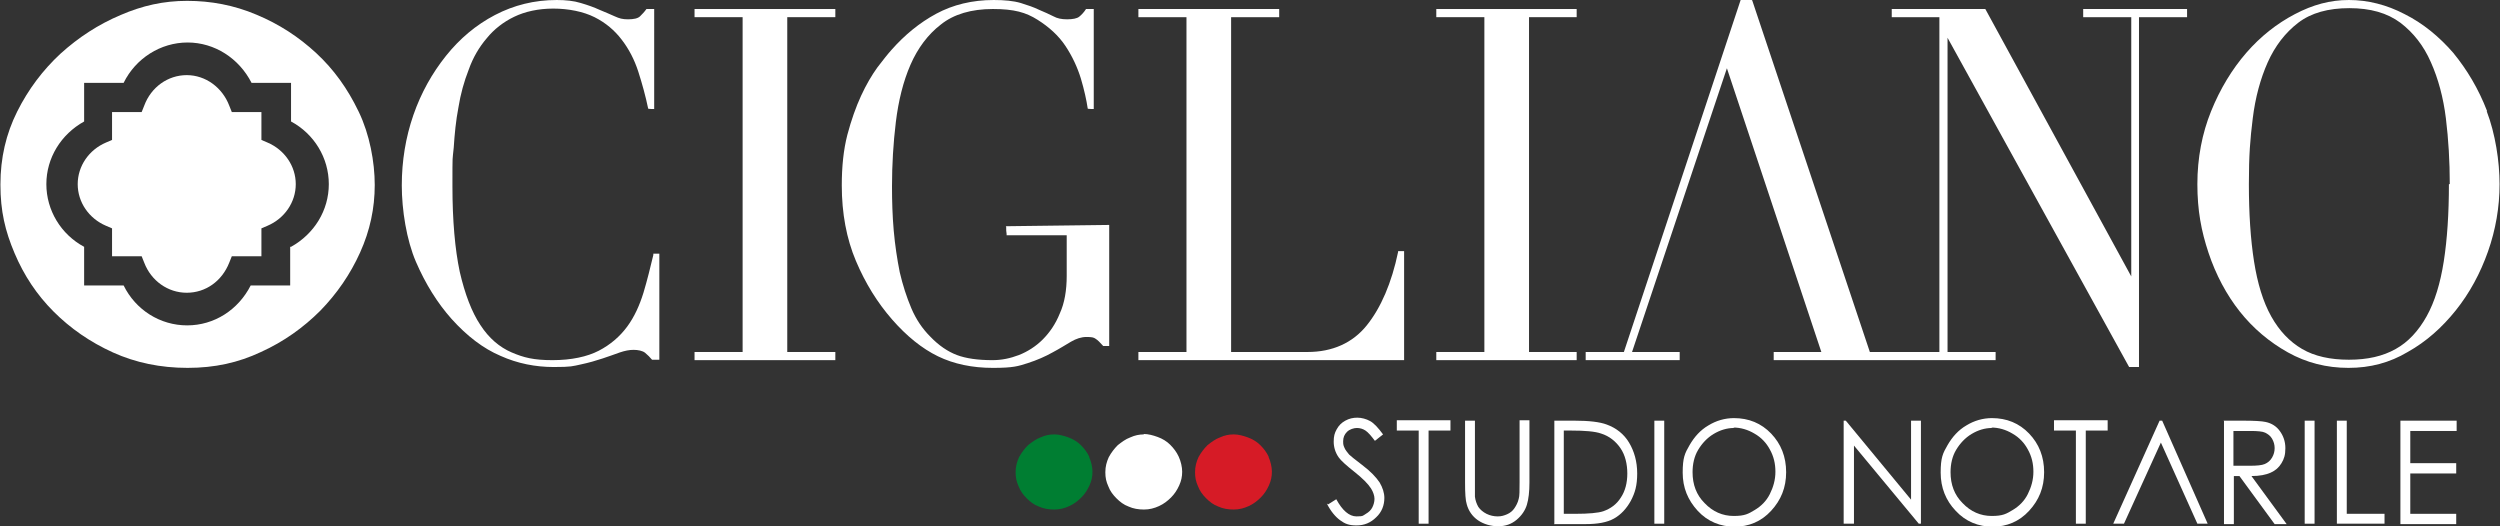
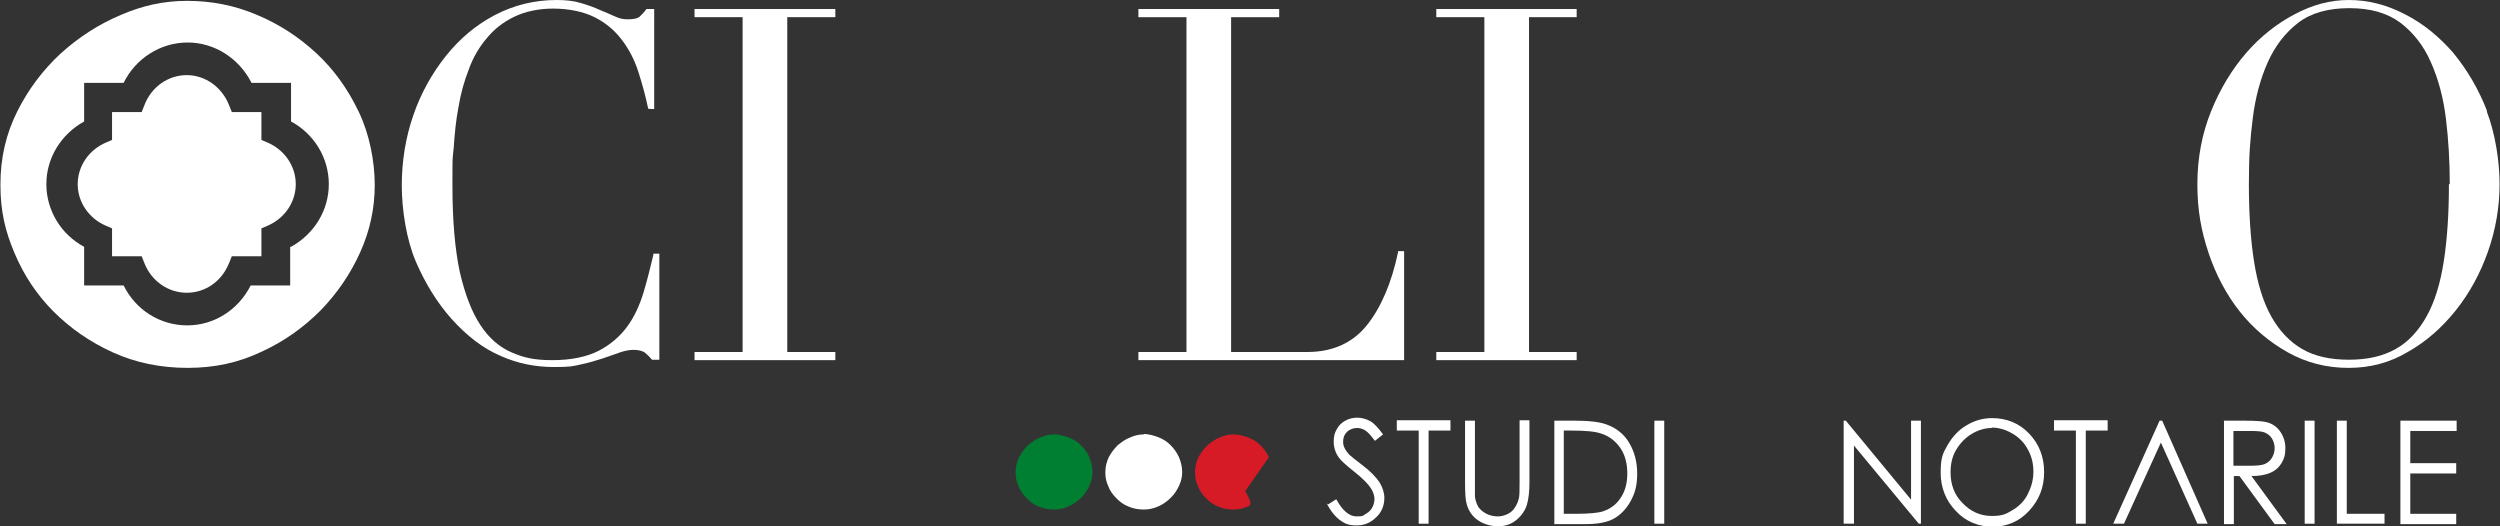
<svg xmlns="http://www.w3.org/2000/svg" id="Livello_1" data-name="Livello 1" version="1.1" viewBox="0 0 582.4 122.6">
  <rect x="0" y="0" width="582.4" height="122.6" fill="#333333" stroke="none" />
  <defs>
    <style>
      .cls-1 {
        fill: #d61b26;
      }

      .cls-1, .cls-2, .cls-3 {
        stroke-width: 0px;
      }

      .cls-2 {
        fill: #007e32;
      }

      .cls-3 {
        fill: #fff;
      }
    </style>
  </defs>
  <g>
    <g>
      <path class="cls-3" d="M152.2,59.4c-.7,2.9-1.4,5.8-2.3,8.8-.9,2.9-2.1,5.6-3.8,7.9-1.7,2.3-3.9,4.2-6.6,5.6-2.7,1.4-6.4,2.2-10.8,2.2s-6.7-.6-9.5-1.8c-2.8-1.2-5.3-3.3-7.3-6.4-2-3-3.6-7.2-4.8-12.4-1.1-5.2-1.7-11.9-1.7-19.9s0-5.8.3-9c.2-3.1.5-6.3,1.1-9.4.5-3.1,1.3-6,2.4-8.8,1-2.8,2.4-5.2,4.2-7.3,1.7-2.1,3.9-3.8,6.4-5,2.5-1.2,5.6-1.9,9.1-1.9s7,.7,9.6,2c2.6,1.3,4.7,3.1,6.3,5.2,1.7,2.2,3,4.7,3.9,7.5.9,2.8,1.7,5.7,2.3,8.6h0c0,.1,1.4.1,1.4.1V2.1h-1.8c-.5.7-1,1.2-1.5,1.7-.5.5-1.5.7-2.8.7s-2-.2-3.1-.7c-1.1-.5-2.3-1-3.5-1.5-1.3-.6-2.7-1.1-4.4-1.6-1.6-.5-3.5-.7-5.6-.7-5.2,0-10,1.2-14.4,3.5-4.4,2.3-8.2,5.5-11.4,9.5-3.2,4-5.8,8.6-7.6,13.8-1.8,5.2-2.7,10.7-2.7,16.4s1.1,12.7,3.3,17.8c2.2,5.1,5,9.6,8.3,13.3,3.6,4,7.4,6.9,11.4,8.6,4,1.8,8.2,2.6,12.4,2.6s4.4-.2,6.3-.6c1.9-.4,3.6-.9,5.1-1.4,1.5-.5,2.9-1,4-1.4,1.2-.4,2.2-.6,3.2-.6s2.1.2,2.7.7c.6.5,1.1,1,1.6,1.6h0c0,0,1.7,0,1.7,0v-24.7h-1.4Z" />
      <polygon class="cls-3" points="161.8 4 173 4 173 82 161.8 82 161.8 83.9 194.6 83.9 194.6 82 183.4 82 183.4 4 194.6 4 194.6 2.1 161.8 2.1 161.8 4" />
-       <path class="cls-3" d="M234.4,52.8v.2c0,.5,0,1,.1,1.5v.3h14v9.5c0,3.3-.5,6.3-1.6,8.7-1,2.5-2.4,4.5-4,6.1-1.6,1.6-3.5,2.8-5.5,3.6-2.1.8-4.1,1.2-6.2,1.2-3.4,0-6.2-.4-8.3-1.2-2.1-.8-4.2-2.2-6.2-4.3-1.8-1.8-3.3-4-4.4-6.6-1.1-2.6-2-5.4-2.7-8.4-.6-3-1.1-6.3-1.4-9.7-.3-3.4-.4-6.9-.4-10.3,0-5,.3-10.1.9-15,.6-4.9,1.7-9.4,3.4-13.3,1.7-3.9,4.1-7.1,7.1-9.4,3-2.4,7.1-3.6,12.1-3.6s7.7.8,10.4,2.5c2.7,1.7,4.9,3.7,6.5,6.1,1.6,2.4,2.8,5,3.6,7.6.8,2.7,1.3,5,1.6,7h0c0,.1,1.4.1,1.4.1V2.1h-1.8c-.5.8-1.1,1.4-1.6,1.8-.5.4-1.5.6-2.8.6s-2.3-.2-3.2-.7c-1-.5-2.1-1-3.3-1.5-1.2-.6-2.7-1.1-4.3-1.6-1.7-.5-3.8-.7-6.3-.7-5,0-9.5,1.1-13.4,3.2-3.9,2.1-7.4,5-10.4,8.4-.9,1-2,2.4-3.3,4.1-1.3,1.8-2.6,4-3.8,6.6-1.2,2.6-2.3,5.7-3.2,9.1-.9,3.5-1.3,7.4-1.3,11.8,0,6.5,1.1,12.4,3.3,17.6,2.2,5.2,5,9.7,8.4,13.6,3.4,3.9,7,6.8,10.7,8.6,3.7,1.8,8,2.7,12.8,2.7s5.9-.4,8.1-1.1c2.2-.7,4.2-1.6,5.8-2.5,1.7-.9,3.1-1.8,4.3-2.5,1.2-.7,2.4-1.1,3.6-1.1s1.7.1,2.1.4c.5.3,1.1.9,1.8,1.7h0c0,0,1.4,0,1.4,0v-28.2l-24.1.3Z" />
      <path class="cls-3" d="M325.7,58.7c-1.5,7.2-4,13-7.3,17.1-3.3,4.1-8,6.2-13.8,6.2h-17.8V4h11.2v-1.9h-32.8v1.9h11.2v78h-11.2v1.9h61.9v-25.4h-1.4Z" />
      <polygon class="cls-3" points="334.6 4 345.8 4 345.8 82 334.6 82 334.6 83.9 367.3 83.9 367.3 82 356.2 82 356.2 4 367.3 4 367.3 2.1 334.6 2.1 334.6 4" />
-       <polygon class="cls-3" points="485.3 4 496.5 4 496.5 64.4 462.5 2.1 462.5 2.1 440.7 2.1 440.7 4 451.8 4 451.8 82 444.6 82 440.7 82 435.6 82 408.2 .1 408.1 0 405.5 0 378.3 82 369.4 82 369.4 83.9 391.3 83.9 391.3 82 380.2 82 402.3 15.9 424.3 82 413.2 82 413.2 83.9 440.7 83.9 444.6 83.9 464.9 83.9 464.9 82 453.7 82 453.7 8.8 496 85.5 496.1 85.5 498.3 85.5 498.3 4 509.5 4 509.5 2.1 485.3 2.1 485.3 4" />
      <path class="cls-3" d="M579.4,25.9c-2-5.2-4.7-9.7-7.9-13.6-3.3-3.8-7.1-6.9-11.3-9-4.2-2.2-8.6-3.3-13-3.3s-8.4,1.1-12.6,3.3c-4.2,2.2-8,5.2-11.3,9-3.3,3.8-6.1,8.4-8.2,13.6-2.1,5.2-3.2,10.9-3.2,17s.9,10.9,2.6,16c1.7,5.1,4.2,9.8,7.3,13.7,3.1,3.9,6.9,7.1,11.2,9.5,4.3,2.4,9,3.6,14.1,3.6s9.6-1.2,13.8-3.7c4.3-2.4,8-5.7,11.2-9.7,3.2-4,5.7-8.6,7.5-13.7,1.8-5.1,2.7-10.4,2.7-15.7s-1-11.8-3-17ZM570.5,42.9c0,6.8-.4,12.9-1.2,18-.8,5.1-2.1,9.4-4,12.8-1.9,3.4-4.3,6-7.2,7.6-3,1.7-6.6,2.5-10.9,2.5s-8-.8-10.9-2.5c-2.9-1.7-5.3-4.2-7.2-7.6-1.9-3.4-3.2-7.7-4-12.8-.8-5.1-1.2-11.1-1.2-18s.3-10.4.9-15.3c.6-4.9,1.8-9.3,3.5-13.1,1.7-3.8,4.1-6.9,7.1-9.2,3-2.3,7-3.4,11.9-3.4s8.8,1.1,11.9,3.4c3,2.3,5.4,5.3,7.1,9.2,1.7,3.8,2.9,8.2,3.5,13.1s.9,10,.9,15.3Z" />
    </g>
    <path class="cls-3" d="M62.3,33.2l-1.4-.6v-6.5h-6.9l-.6-1.5c-1.6-4.2-5.5-7.1-9.9-7.1s-8.3,2.8-9.9,7.1l-.6,1.5h-6.9v6.5l-1.4.6c-4,1.7-6.6,5.5-6.6,9.7s2.6,8,6.6,9.7l1.4.6v6.5h6.9l.6,1.5c1.6,4.2,5.5,7,9.9,7s8.2-2.7,9.9-7l.6-1.5h6.9v-6.5l1.4-.6c4-1.7,6.6-5.5,6.6-9.7s-2.6-8-6.6-9.7" />
    <path class="cls-3" d="M83.5,25.9c-2.5-5.2-5.7-9.7-9.8-13.5-4.1-3.8-8.7-6.8-14-9C54.5,1.2,49.1.2,43.6.2s-10.4,1.1-15.5,3.3c-5.2,2.2-9.8,5.2-14,9-4.1,3.8-7.5,8.3-10.1,13.5-2.6,5.2-3.9,10.8-3.9,17s1.1,10.8,3.3,16c2.2,5.2,5.2,9.7,9.1,13.6,3.9,3.9,8.5,7.1,13.8,9.5,5.3,2.4,11.1,3.6,17.4,3.6s11.8-1.2,17.1-3.7c5.3-2.4,9.9-5.7,13.8-9.6,3.9-4,7-8.5,9.3-13.6,2.3-5.1,3.4-10.3,3.4-15.7s-1.2-11.8-3.7-17ZM67.6,57.5v9h-9.2c-2.9,5.7-8.5,9.3-14.8,9.3s-12-3.6-14.8-9.3h-9.2v-9c-5.4-2.9-8.8-8.5-8.8-14.6s3.4-11.6,8.8-14.6v-9h9.2c2.8-5.7,8.6-9.4,14.9-9.4s12,3.7,14.9,9.4h9.2v9c5.4,2.9,8.8,8.5,8.8,14.6s-3.4,11.6-8.8,14.6Z" />
  </g>
  <g>
    <path class="cls-3" d="M309.4,117.5l1.9-1.2c1.4,2.6,3,4,4.7,4s1.5-.2,2.2-.6c.7-.4,1.2-.9,1.5-1.5s.5-1.3.5-2-.3-1.6-.8-2.4c-.7-1.1-2-2.4-3.9-3.9-1.9-1.5-3.1-2.6-3.6-3.3-.8-1.1-1.2-2.4-1.2-3.7s.2-2,.7-2.9,1.1-1.5,2-2c.9-.5,1.8-.7,2.8-.7s2.1.3,3,.8,1.9,1.6,3,3.1l-1.9,1.5c-.9-1.2-1.6-2-2.2-2.4s-1.3-.6-2-.6-1.7.3-2.3.9-.9,1.3-.9,2.2.1,1,.3,1.5c.2.5.6,1,1.1,1.6.3.3,1.3,1.1,3,2.4,2,1.5,3.3,2.9,4.1,4.1.7,1.2,1.1,2.4,1.1,3.6,0,1.7-.6,3.3-1.9,4.5-1.3,1.3-2.8,1.9-4.6,1.9s-2.7-.4-3.8-1.2c-1.1-.8-2.2-2.1-3.1-3.9Z" />
    <path class="cls-3" d="M325.4,100.3v-2.4h12.5v2.4h-5.1v21.7h-2.3v-21.7h-5.1Z" />
    <path class="cls-3" d="M341.3,98h2.3v14.5c0,1.7,0,2.8,0,3.2.1.9.4,1.7.8,2.4.4.6,1.1,1.2,1.9,1.6s1.7.6,2.6.6,1.5-.2,2.2-.5,1.3-.8,1.7-1.4.8-1.3,1-2.2c.2-.6.2-1.9.2-3.8v-14.5h2.3v14.5c0,2.1-.2,3.9-.6,5.2-.4,1.3-1.2,2.5-2.4,3.5s-2.6,1.5-4.3,1.5-3.4-.5-4.7-1.4-2.2-2.2-2.6-3.7c-.3-.9-.4-2.6-.4-5.1v-14.5Z" />
    <path class="cls-3" d="M362.1,122v-24h4.7c3.4,0,5.9.3,7.5.9,2.2.8,4,2.2,5.2,4.2,1.2,2,1.9,4.4,1.9,7.2s-.5,4.5-1.5,6.4c-1,1.8-2.3,3.2-3.9,4.1-1.6.9-3.8,1.3-6.7,1.3h-7.3ZM364.3,119.7h2.6c3.2,0,5.4-.2,6.6-.6,1.7-.6,3.1-1.6,4.1-3.2,1-1.5,1.5-3.4,1.5-5.6s-.5-4.3-1.6-5.9c-1.1-1.6-2.6-2.8-4.5-3.4-1.4-.5-3.8-.7-7.1-.7h-1.6v19.4Z" />
    <path class="cls-3" d="M385.4,98h2.3v24h-2.3v-24Z" />
-     <path class="cls-3" d="M403.9,97.4c3.5,0,6.4,1.2,8.7,3.6s3.5,5.4,3.5,9-1.2,6.5-3.5,9c-2.3,2.5-5.2,3.7-8.5,3.7s-6.3-1.2-8.6-3.7-3.5-5.4-3.5-8.9.5-4.5,1.6-6.4,2.5-3.5,4.4-4.6c1.8-1.1,3.8-1.7,6-1.7ZM404,99.7c-1.7,0-3.3.5-4.8,1.4-1.5.9-2.7,2.2-3.6,3.7s-1.3,3.3-1.3,5.2c0,2.9.9,5.3,2.8,7.2,1.9,2,4.2,3,6.8,3s3.4-.5,4.9-1.4c1.5-.9,2.7-2.1,3.5-3.7.8-1.6,1.3-3.3,1.3-5.2s-.4-3.6-1.3-5.2c-.8-1.5-2-2.8-3.6-3.7-1.5-.9-3.2-1.4-4.9-1.4Z" />
    <path class="cls-3" d="M429.5,122v-24h.5l15.2,18.4v-18.4h2.3v24h-.5l-15.1-18.2v18.2h-2.4Z" />
    <path class="cls-3" d="M464,97.4c3.5,0,6.4,1.2,8.7,3.6s3.5,5.4,3.5,9-1.2,6.5-3.5,9c-2.3,2.5-5.2,3.7-8.5,3.7s-6.3-1.2-8.6-3.7c-2.3-2.4-3.5-5.4-3.5-8.9s.5-4.5,1.6-6.4,2.5-3.5,4.4-4.6c1.8-1.1,3.8-1.7,6-1.7ZM464.1,99.7c-1.7,0-3.3.5-4.8,1.4-1.5.9-2.7,2.2-3.6,3.7s-1.3,3.3-1.3,5.2c0,2.9.9,5.3,2.8,7.2,1.9,2,4.2,3,6.8,3s3.4-.5,4.9-1.4c1.5-.9,2.7-2.1,3.5-3.7.8-1.6,1.3-3.3,1.3-5.2s-.4-3.6-1.3-5.2c-.8-1.5-2-2.8-3.6-3.7-1.5-.9-3.2-1.4-4.9-1.4Z" />
    <path class="cls-3" d="M478.5,100.3v-2.4h12.5v2.4h-5.1v21.7h-2.3v-21.7h-5.1Z" />
    <polygon class="cls-3" points="503.7 98 503.1 98 492.3 122 494.8 122 503.4 103.1 511.9 122 514.3 122 503.7 98" />
    <path class="cls-3" d="M518,98h4.6c2.5,0,4.3.1,5.2.3,1.4.3,2.5,1,3.3,2.1s1.3,2.4,1.3,4-.3,2.5-.9,3.5-1.4,1.7-2.5,2.2c-1.1.5-2.6.8-4.5.8l8.2,11.2h-2.8l-8.2-11.2h-1.3v11.2h-2.3v-24ZM520.3,100.3v8.2h3.9c1.5,0,2.7-.1,3.4-.4.7-.3,1.3-.8,1.7-1.5s.6-1.4.6-2.2-.2-1.5-.6-2.2-1-1.1-1.6-1.4-1.8-.4-3.4-.4h-4Z" />
    <path class="cls-3" d="M536.9,98h2.3v24h-2.3v-24Z" />
    <path class="cls-3" d="M544.4,98h2.3v21.7h8.8v2.3h-11.1v-24Z" />
    <path class="cls-3" d="M559.2,98h13.1v2.4h-10.8v7.5h10.7v2.4h-10.7v9.4h10.7v2.4h-13v-24Z" />
  </g>
-   <path class="cls-1" d="M295.6,106.5c-.5-1.1-1.2-2-2-2.8-.8-.8-1.8-1.4-2.9-1.8-1.1-.4-2.2-.7-3.3-.7s-2.1.2-3.2.7c-1.1.4-2,1.1-2.9,1.8-.8.8-1.5,1.7-2.1,2.8-.5,1.1-.8,2.2-.8,3.5s.2,2.2.7,3.3c.4,1.1,1.1,2,1.9,2.8.8.8,1.7,1.5,2.8,1.9,1.1.5,2.3.7,3.6.7s2.4-.3,3.5-.8c1.1-.5,2-1.2,2.8-2,.8-.8,1.4-1.7,1.9-2.8.5-1.1.7-2.1.7-3.2s-.3-2.4-.8-3.5Z" />
+   <path class="cls-1" d="M295.6,106.5c-.5-1.1-1.2-2-2-2.8-.8-.8-1.8-1.4-2.9-1.8-1.1-.4-2.2-.7-3.3-.7s-2.1.2-3.2.7c-1.1.4-2,1.1-2.9,1.8-.8.8-1.5,1.7-2.1,2.8-.5,1.1-.8,2.2-.8,3.5s.2,2.2.7,3.3c.4,1.1,1.1,2,1.9,2.8.8.8,1.7,1.5,2.8,1.9,1.1.5,2.3.7,3.6.7s2.4-.3,3.5-.8s-.3-2.4-.8-3.5Z" />
  <path class="cls-3" d="M266.5,118.3c-1.2,0-2.3-.2-3.4-.7-1-.5-1.9-1.1-2.7-1.8-.8-.8-1.3-1.7-1.8-2.6-.4-1-.6-2-.6-3.1s.3-2.3.8-3.3c.5-1,1.2-1.9,2-2.6.8-.7,1.7-1.3,2.7-1.8,1-.4,2-.6,3-.6s2.1.2,3.1.6c1,.4,1.9,1,2.7,1.8.8.7,1.4,1.6,1.9,2.6.5,1,.7,2.1.7,3.3s-.2,2-.7,3c-.4,1-1,1.9-1.8,2.7-.8.8-1.7,1.4-2.7,1.9-1,.5-2.1.7-3.3.7Z" />
  <path class="cls-3" d="M266.5,102.2c1,0,2,.2,2.9.6,1,.4,1.8,1,2.6,1.7.7.7,1.4,1.5,1.8,2.5.4.9.7,2,.7,3.1s-.2,1.9-.6,2.8c-.4.9-1,1.8-1.7,2.5-.7.7-1.6,1.3-2.6,1.8-1,.4-2,.7-3.1.7s-2.2-.2-3.2-.6c-1-.4-1.8-1-2.5-1.7-.7-.7-1.3-1.6-1.7-2.5-.4-.9-.6-1.9-.6-2.9s.2-2.1.7-3c.5-1,1.1-1.8,1.9-2.5.8-.7,1.6-1.3,2.6-1.7.9-.4,1.9-.6,2.8-.6M266.5,101.2c-1.1,0-2.1.2-3.2.7-1.1.4-2,1.1-2.9,1.8-.8.8-1.5,1.7-2.1,2.8-.5,1.1-.8,2.2-.8,3.5s.2,2.2.7,3.3c.4,1.1,1.1,2,1.9,2.8.8.8,1.7,1.5,2.8,1.9,1.1.5,2.3.7,3.6.7s2.4-.3,3.5-.8c1.1-.5,2-1.2,2.8-2,.8-.8,1.4-1.7,1.9-2.8.5-1.1.7-2.1.7-3.2s-.3-2.4-.8-3.5c-.5-1.1-1.2-2-2-2.8-.8-.8-1.8-1.4-2.9-1.8-1.1-.4-2.2-.7-3.3-.7h0Z" />
  <path class="cls-2" d="M253.8,106.5c-.5-1.1-1.2-2-2-2.8-.8-.8-1.8-1.4-2.9-1.8-1.1-.4-2.2-.7-3.3-.7s-2.1.2-3.2.7c-1.1.4-2,1.1-2.9,1.8-.8.8-1.5,1.7-2.1,2.8-.5,1.1-.8,2.2-.8,3.5s.2,2.2.7,3.3c.4,1.1,1.1,2,1.9,2.8.8.8,1.7,1.5,2.8,1.9,1.1.5,2.3.7,3.6.7s2.4-.3,3.5-.8c1.1-.5,2-1.2,2.8-2,.8-.8,1.4-1.7,1.9-2.8.5-1.1.7-2.1.7-3.2s-.3-2.4-.8-3.5Z" />
</svg>